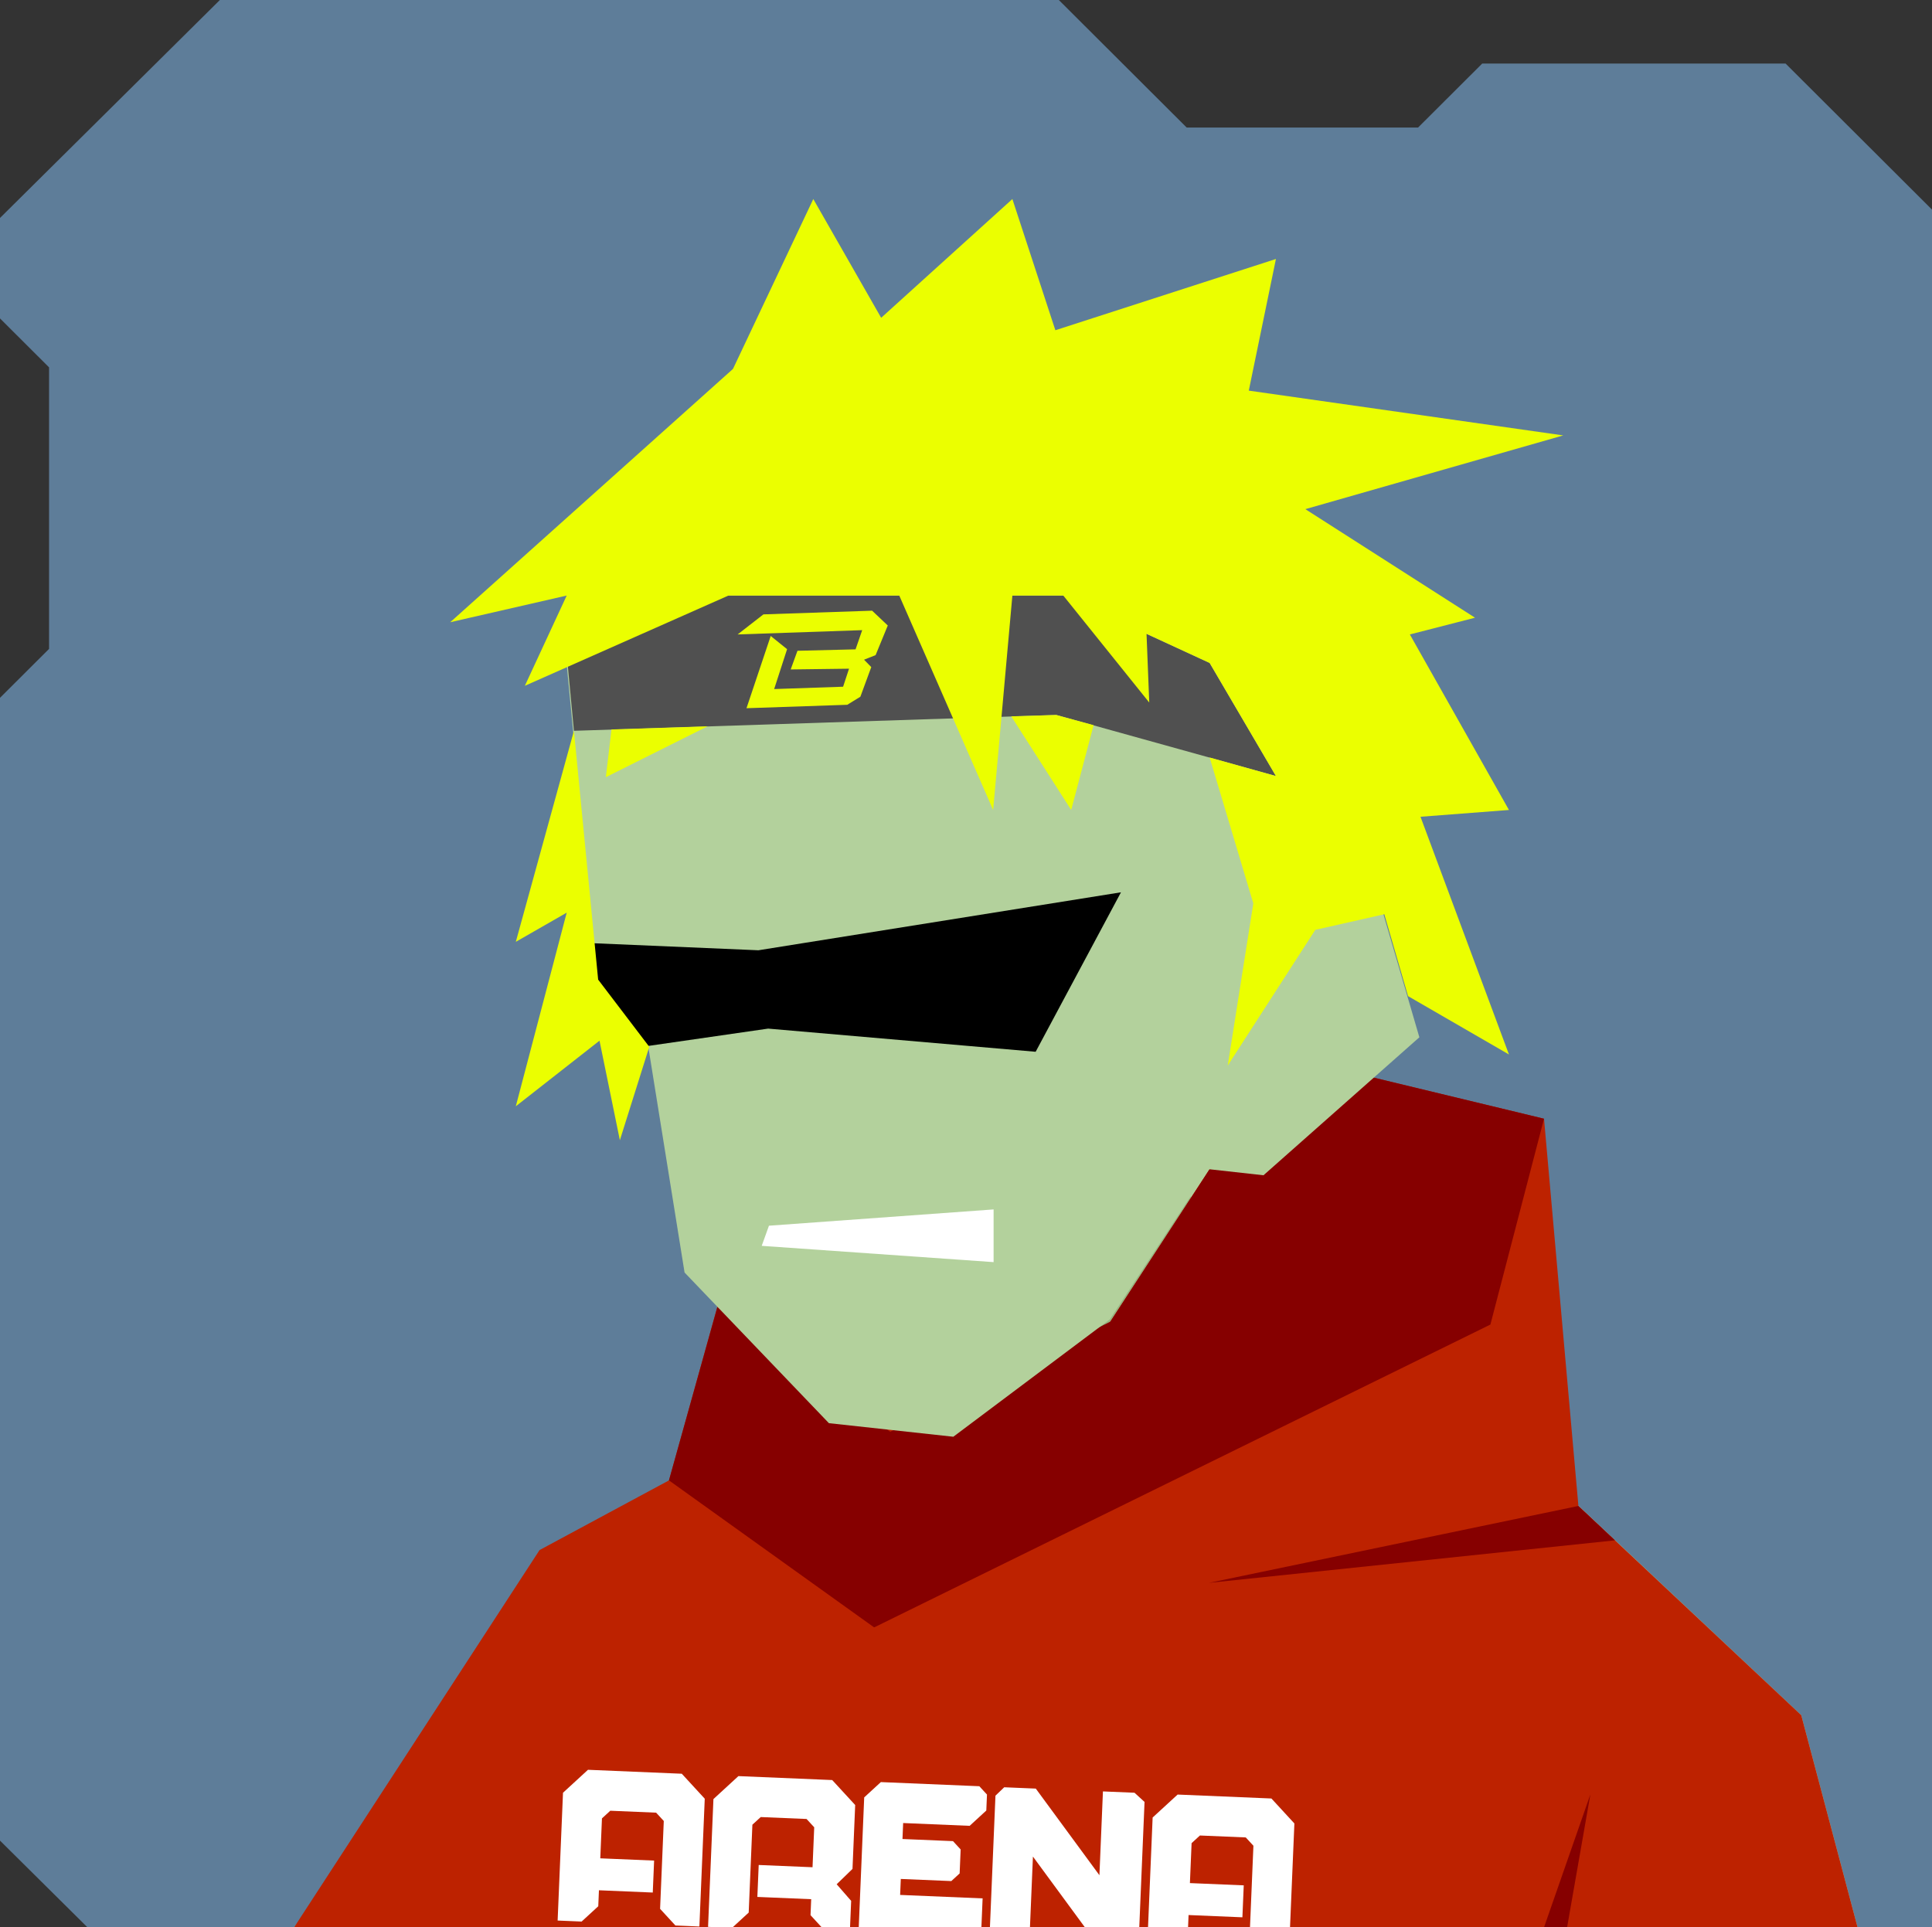
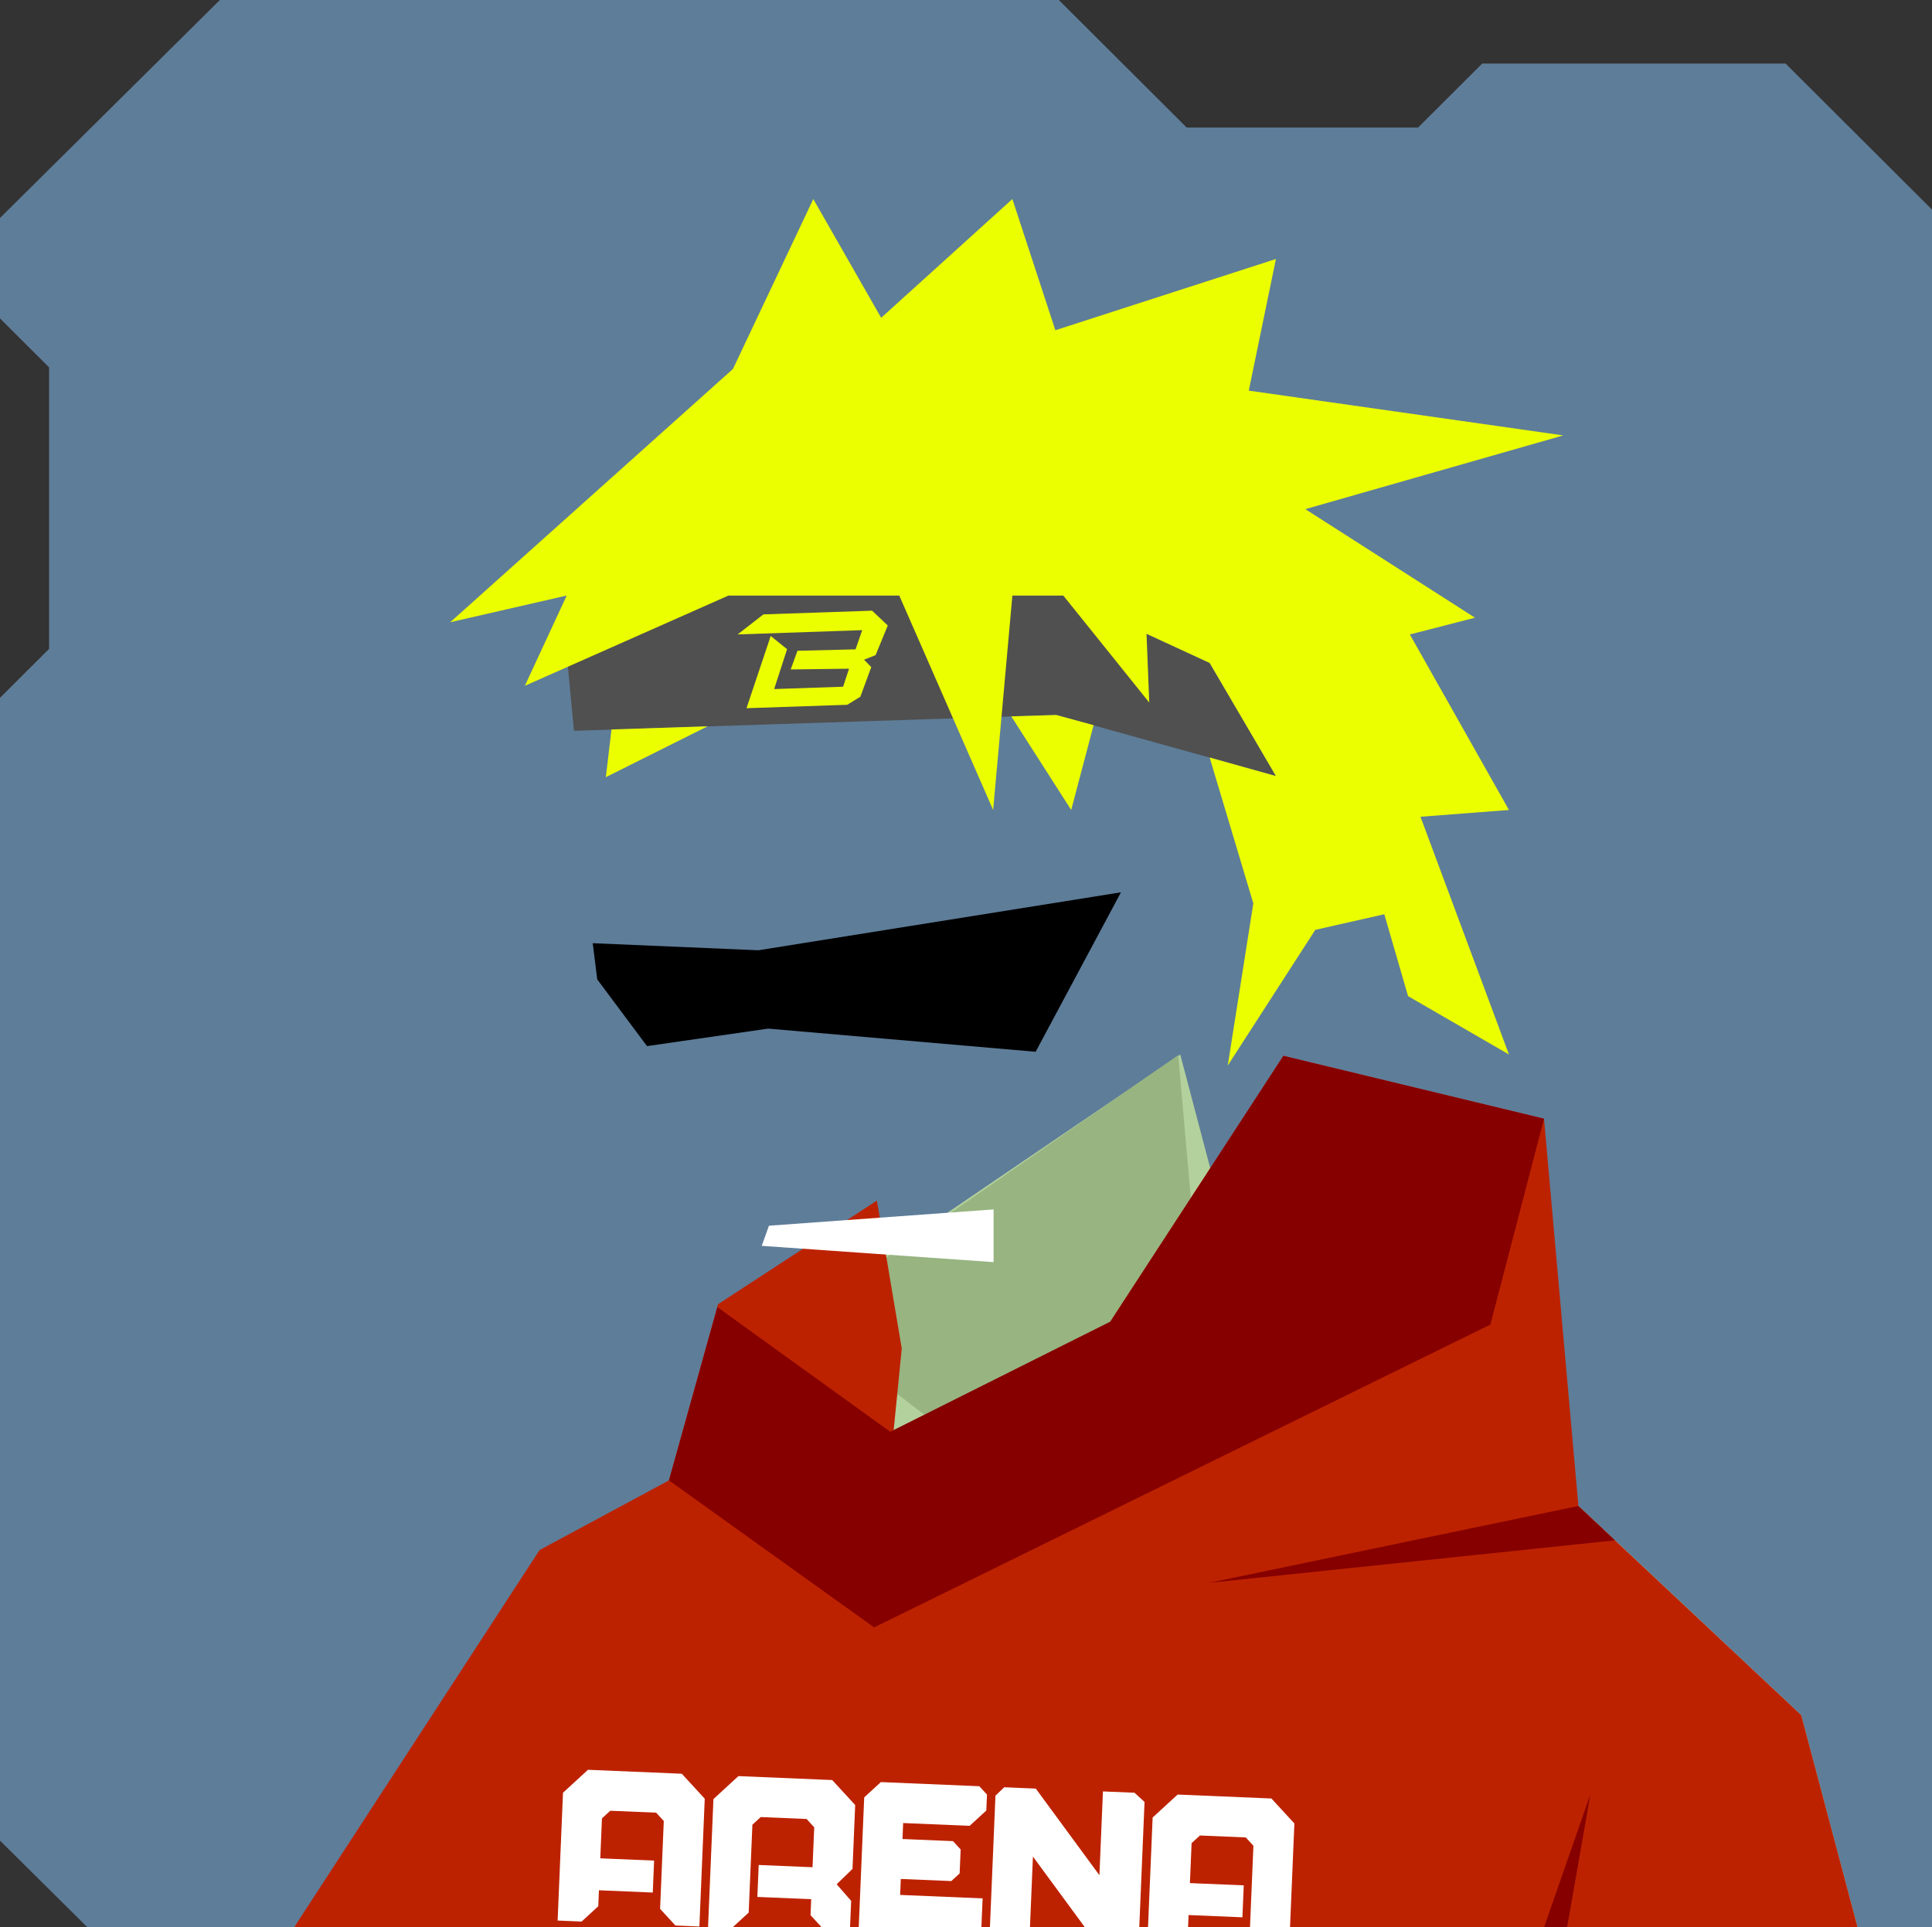
<svg xmlns="http://www.w3.org/2000/svg" width="854" height="852" viewBox="0 0 854 852" fill="none">
  <rect x="0" y="0" width="854" height="852" fill="#333333" stroke="none" />
  <g id="svgBg">
    <path d="M97.19 0L0 96.366V140.78L21.683 162.412V286.884L0 308.517V813.759L38.567 852H854V92.669L789.283 28.104H655.177L626.823 56.393H524.558L468.032 0H97.19Z" fill="#5E7D99" />
  </g>
  <g id="svgBody">
    <path d="M521.7 466.2L552.1 581.4L644.2 615.4L796.2 758.3L821.1 852.1H130L238.9 712.4L392.3 613.3L389.9 555.8L521.7 466.2Z" fill="#B3D19C" />
    <path d="M391 612L421.9 635.601L482.9 641.801L530 571L520.8 466.5L391 556.5V612Z" fill="#97B481" />
    <path d="M283.5 824.5L259.5 851H275.5L283.5 824.5Z" fill="#97B481" />
    <path d="M653.5 824.5V851H666.5L653.5 824.5Z" fill="#97B481" />
    <g clip-path="url(#clip0_76_190)">
      <path d="M682.5 494.6L697.7 665.8L796.2 758.3L821.1 852.1H130L238.5 685.3L295.7 654.5L317.4 576.6L387.6 530.8L398.6 596.2L386.4 719.5L490.8 584.3L567.3 466.8L682.5 494.6Z" fill="#BD2200" />
      <path d="M386.4 719.5L658.8 585.6L682.5 494.6L567.3 466.8L490.8 584.3L393.5 633L317.1 577.9L295.7 654.5L386.4 719.5Z" fill="#860000" />
      <path d="M697.7 665.8L534.4 699.8L713.9 681L697.7 665.8Z" fill="#860000" />
      <path d="M682.5 852.1L703 793.3L692.7 852.1H682.5Z" fill="#860000" />
      <path d="M399.22 805.987L428.613 807.222L435.976 800.455L436.272 793.393L432.888 789.713L389.363 787.884L382.001 794.65L379.479 854.685L428.845 856.759L433.802 852.191L434.344 839.301L397.885 837.77L398.182 830.707L420.509 831.645L424.19 828.262L424.635 817.667L421.251 813.988L398.924 813.05L399.22 805.987Z" fill="white" />
      <path d="M309.148 851.73L298.549 851.285L291.78 843.925L293.411 805.08L290.027 801.4L269.764 800.549L266.083 803.932L265.341 821.589L289.137 822.588L288.543 836.714L264.748 835.715L264.451 842.777L257.089 849.544L246.49 849.098L248.864 792.595L259.907 782.446L301.367 784.188L311.521 795.227L309.148 851.73Z" fill="white" />
      <path d="M569.782 862.679L559.183 862.234L552.414 854.874L554.046 816.028L550.662 812.349L530.399 811.497L526.718 814.88L525.976 832.538L549.771 833.537L549.178 847.663L525.382 846.663L525.086 853.726L517.723 860.492L507.125 860.047L509.498 803.544L520.542 793.395L562.002 795.137L572.156 806.176L569.782 862.679Z" fill="white" />
      <path d="M440.021 793.887L443.894 790.174L457.848 790.76L485.975 829.055L487.531 792.007L501.483 792.593L505.92 796.655L503.264 859.884L484.712 859.105L456.586 820.81L455.029 857.858L442.269 857.322L437.571 852.2L440.021 793.887Z" fill="white" />
      <path d="M312.984 851.892L323.583 852.337L330.946 845.571L332.578 806.725L336.259 803.342L356.522 804.193L359.906 807.873L359.164 825.53L335.369 824.531L334.775 838.656L358.571 839.656L358.274 846.719L365.043 854.079L375.642 854.524L376.235 840.398L369.831 833.054L376.829 826.272L378.016 798.021L367.862 786.981L326.402 785.239L315.358 795.389L312.984 851.892Z" fill="white" />
    </g>
    <defs>
      <clipPath id="clip0_76_190">
        <rect width="854" height="852" fill="white" />
      </clipPath>
    </defs>
  </g>
  <g id="svgHead">
-     <path d="M263.9 432.7L250 288.8L342.1 181.1L486.1 171L589.6 261.5L598.4 368.7L580.9 410.7L611.4 403.8L627.4 458.6L558.5 519.6L534.2 516.9L490.6 583.3L421.4 635.2L366.4 629.2L302.6 562.6L286.5 462.4L263.9 432.7Z" fill="#B3D19C" />
    <path d="M339.9 541.9L336.7 550.8L439.2 558V534.7L339.9 541.9Z" fill="white" />
    <path d="M262 417L335.234 420.128L495.5 394.5L457.788 465L339.538 454.761L286 462.5L264 433L262 417Z" fill="black" />
    <path d="M253.7 323.1L466.9 316.1L564 343.1L534.7 293.1L470 263.3H272.6L250.5 289.2L253.7 323.1Z" fill="#505050" />
-     <path d="M253.7 323.1L228 416.4L250.5 403.5L228 489.1L265 460.1L274 504.1L287 462.8L264.4 433.1L253.7 323.1Z" fill="#EBFF00" />
    <path d="M534.7 334.9L554 399.4L542.7 471.1L581.4 411.1L611.9 404.2L622.4 440.4L667 466.2L627.9 361.1L667 358.1L623.2 280.5L652 273.1L577 225.1L691 192.5L552 172.7L564 114.5L466.5 146L447.5 88L389.5 140.5L359.5 88L324 163.1L199 275.1L250.5 263.3L232 303.2L322 263.3H370.5H397.5L439 358.1L447.5 263.3H470L508 310.6L506.8 280.2L534.7 293.1L564 343.1L534.7 334.9Z" fill="#EBFF00" />
    <path d="M270.3 322.5L267.8 343.6L312.8 321.1L270.3 322.5Z" fill="#EBFF00" />
    <path d="M447 316.7L473.5 358.1L483.4 320.6L466.9 316.1L447 316.7Z" fill="#EBFF00" />
    <path d="M329.971 313.108L340.677 281.173L347.915 287.01L342.201 304.64L372.673 303.604L375.296 295.638L349.506 295.969L352.503 287.717L378.182 287.086L381.117 278.6L326.055 280.491L337.46 271.623L385.501 269.991L392.422 276.539L387.05 289.629L381.936 291.664L385.126 294.929L380.309 308.03L374.506 311.595L329.971 313.108Z" fill="#EBFF00" />
  </g>
</svg>